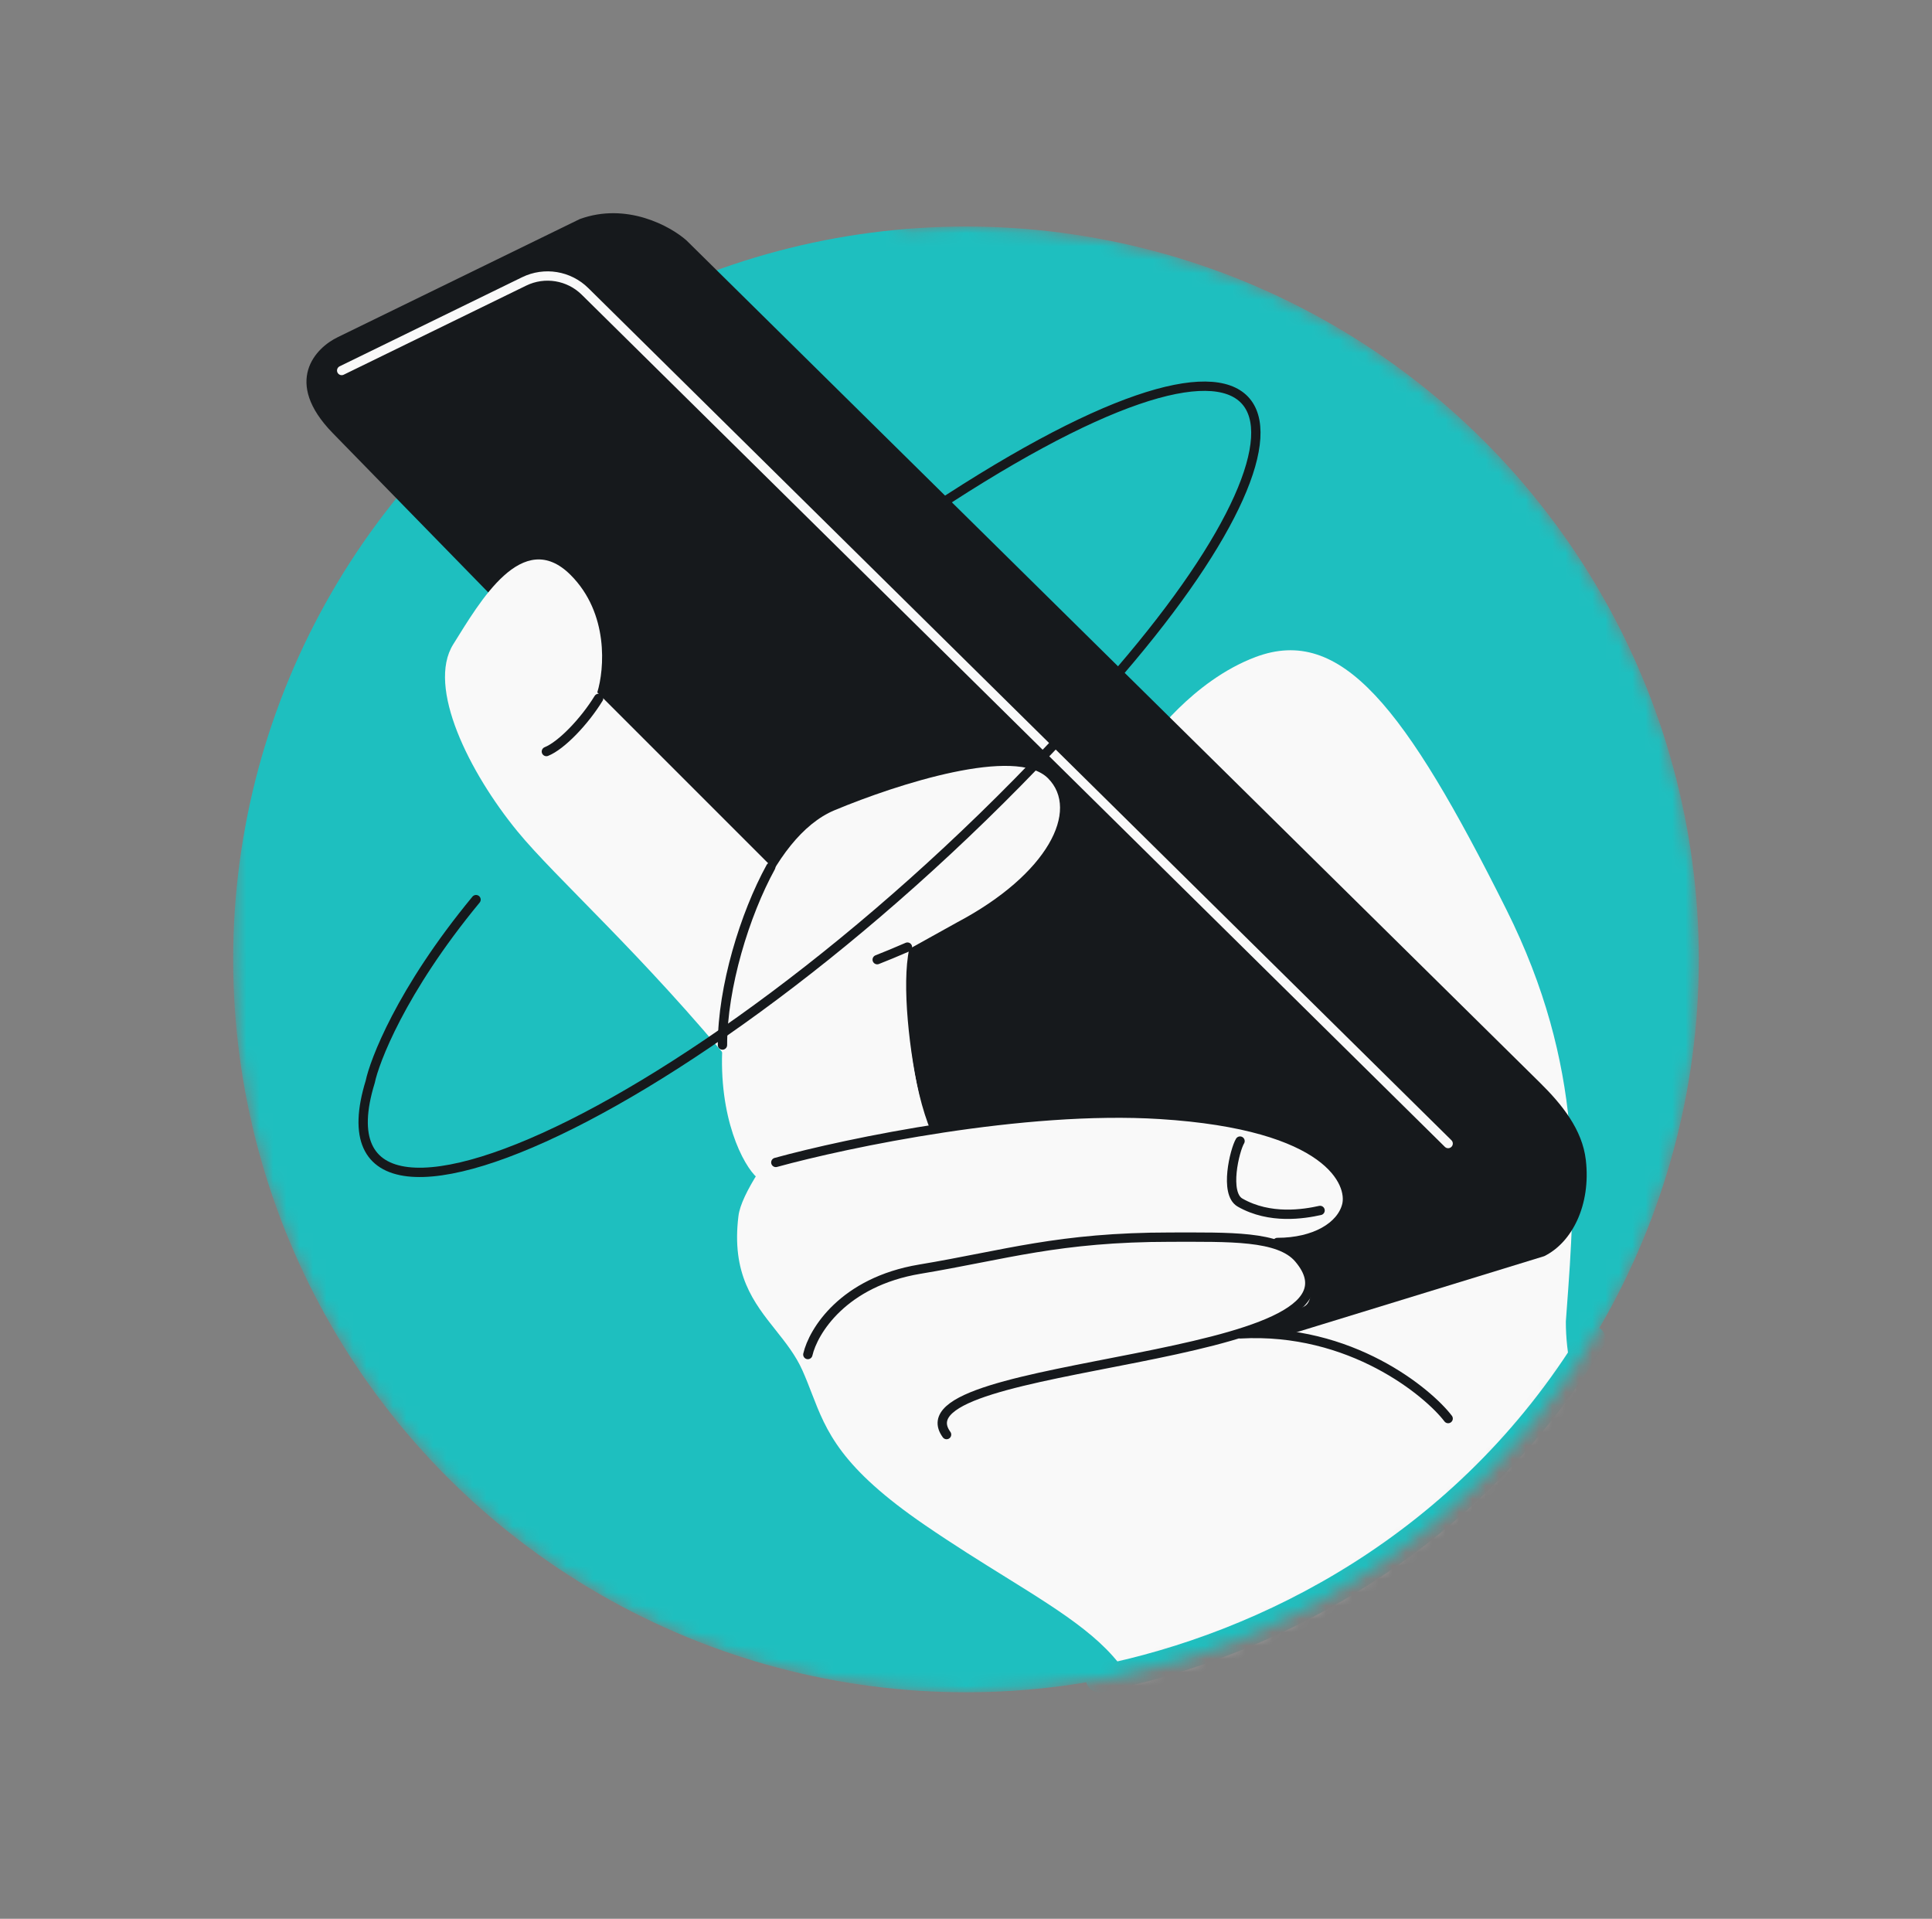
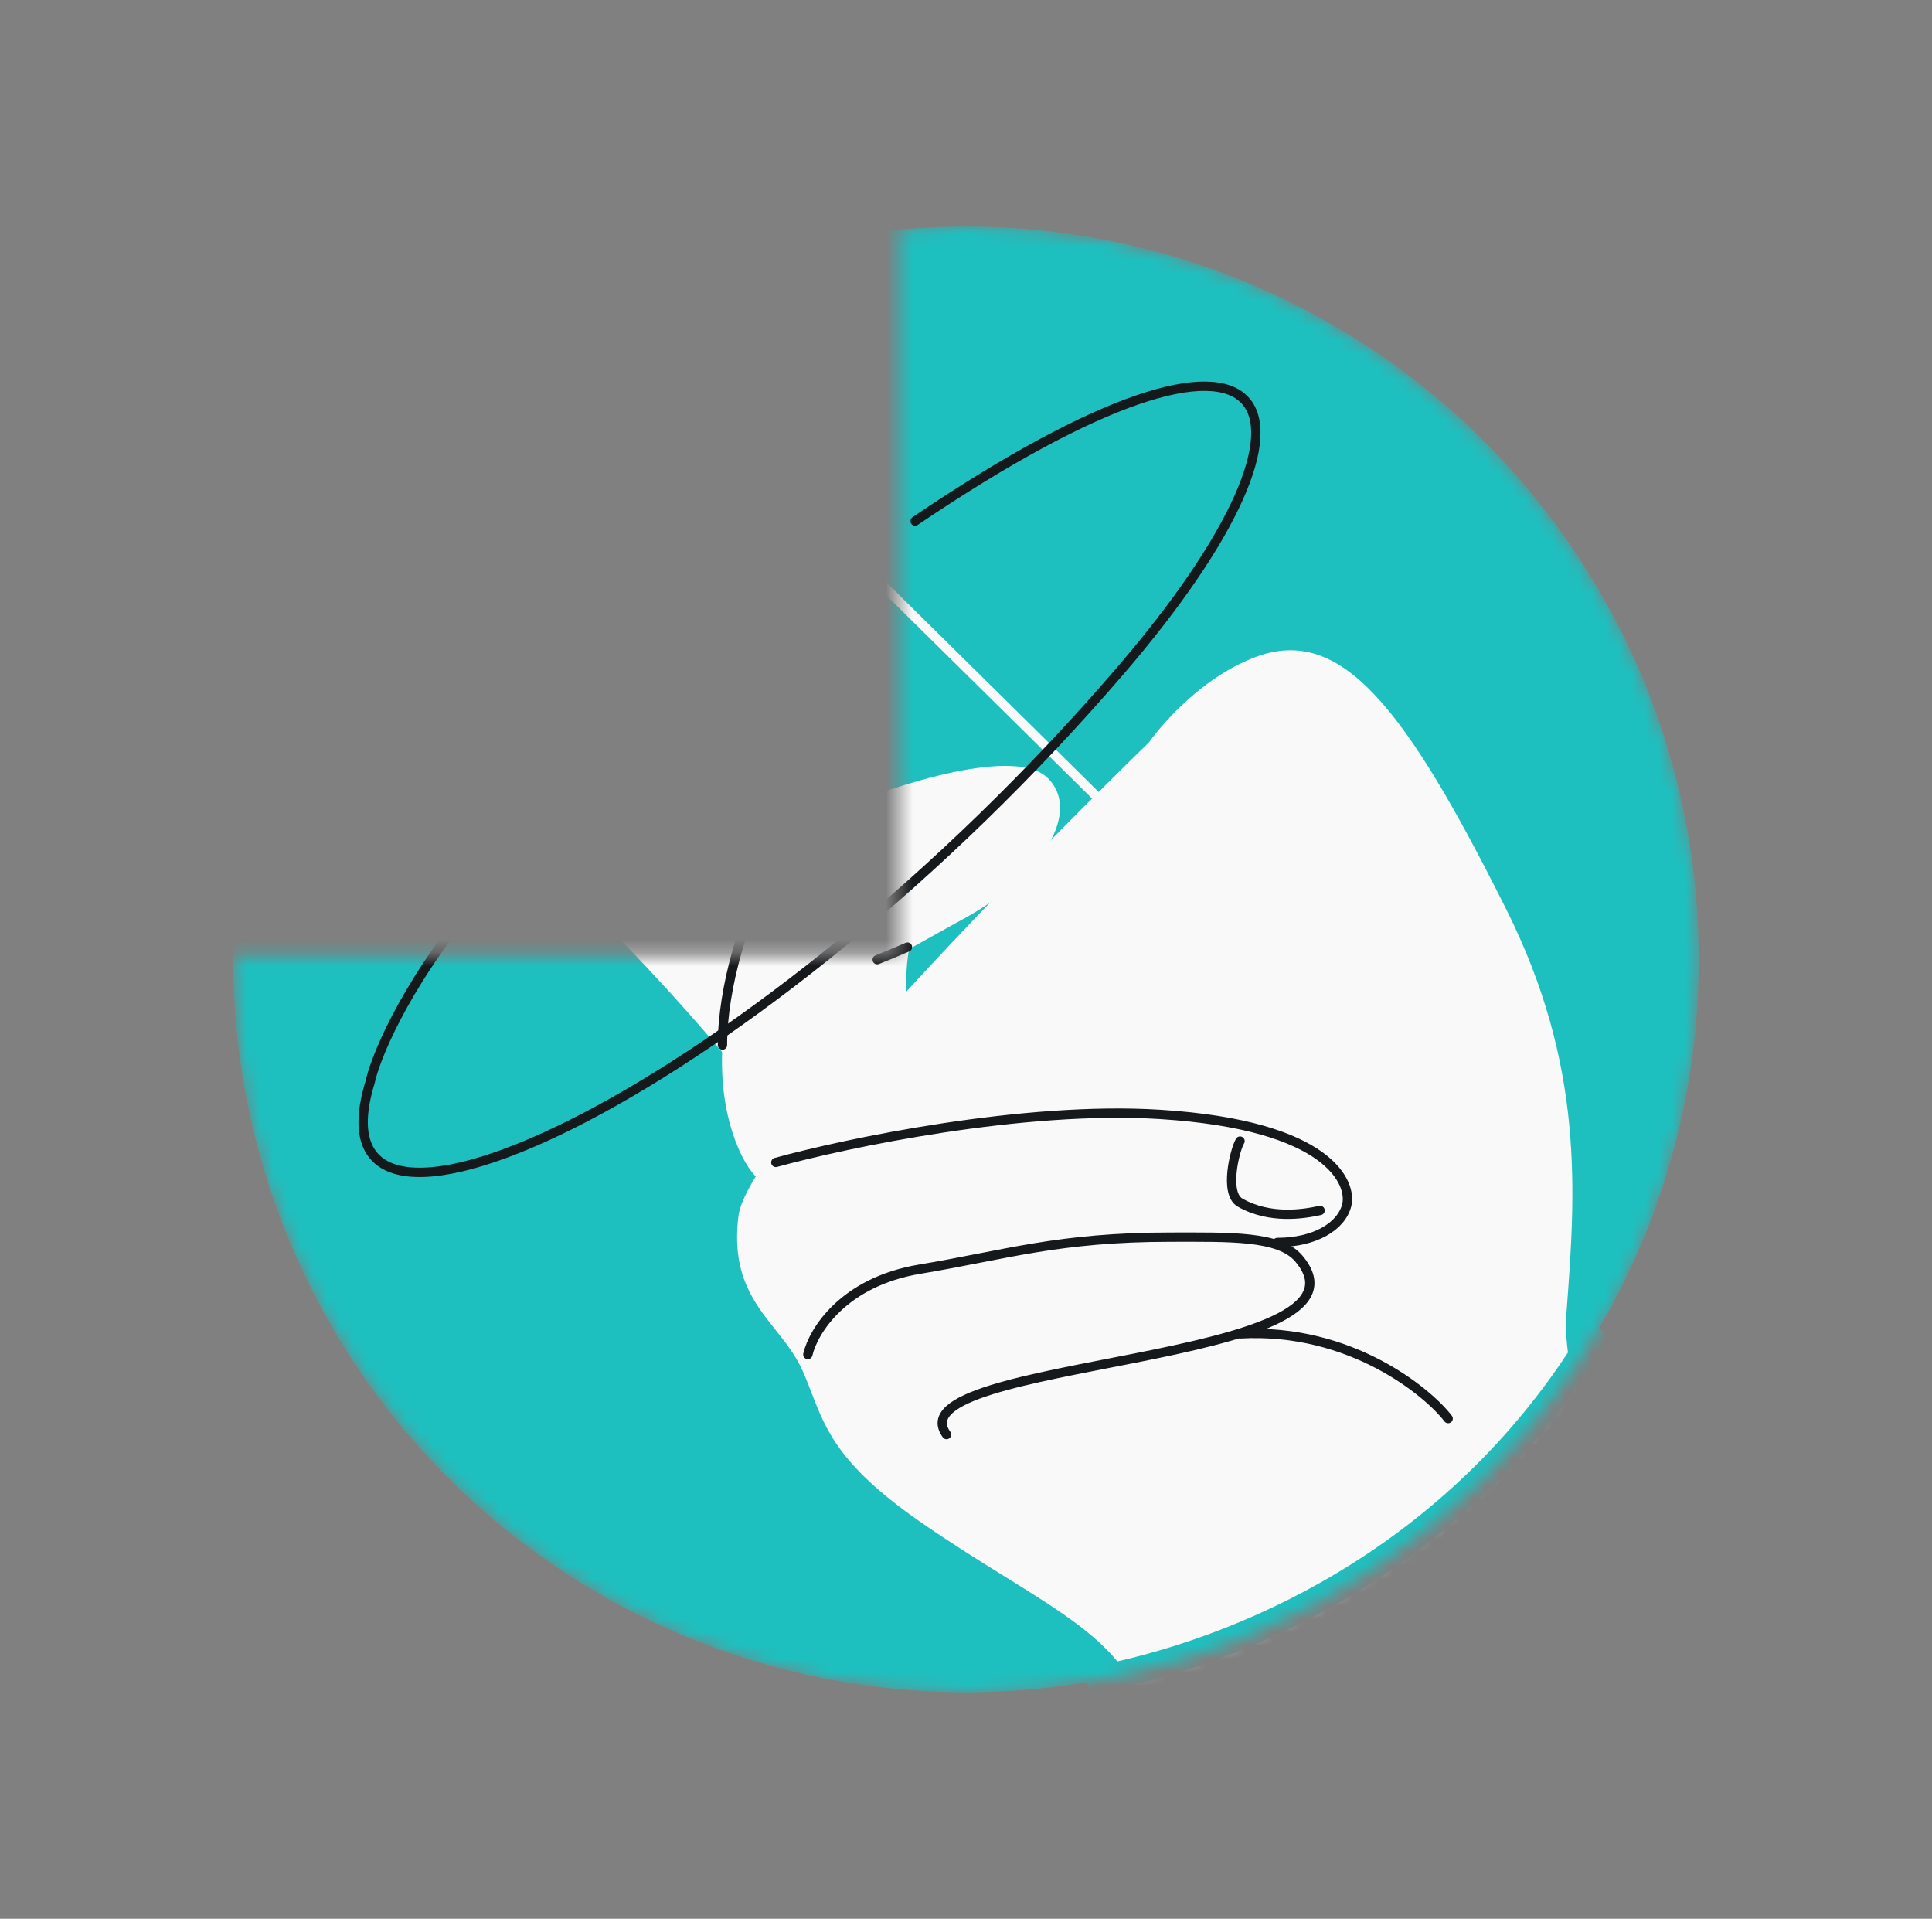
<svg xmlns="http://www.w3.org/2000/svg" width="145" height="144" viewBox="0 0 145 144" fill="none">
  <rect x="0" y="0" width="145" height="144" fill="#808080" stroke="none" />
  <mask id="mask0_1454_2914" style="mask-type:alpha" maskUnits="userSpaceOnUse" x="17" y="9" width="111" height="118">
-     <path d="M67.5 17.224C69.147 17.075 70.814 17 72.5 17C102.876 17 127.5 41.624 127.5 72C127.5 102.376 102.876 127 72.5 127C42.124 127 17.5 102.376 17.5 72C17.5 71.912 17.501 71.824 17.502 71.736H17.5V9H67.5V17.224Z" fill="#D9D9D9" />
+     <path d="M67.5 17.224C69.147 17.075 70.814 17 72.5 17C102.876 17 127.5 41.624 127.5 72C127.5 102.376 102.876 127 72.5 127C42.124 127 17.5 102.376 17.5 72C17.5 71.912 17.501 71.824 17.502 71.736H17.5H67.5V17.224Z" fill="#D9D9D9" />
  </mask>
  <g mask="url(#mask0_1454_2914)">
    <circle cx="72.5" cy="72" r="55" fill="#1EBFBF" />
    <path fill-rule="evenodd" clip-rule="evenodd" d="M89.091 135.049C87.639 131.89 86.168 128.759 85.028 126.479C83.441 123.305 80.031 121.186 75.427 118.325C73.605 117.193 71.597 115.945 69.44 114.469C63.065 110.107 62.031 107.432 60.921 104.559C60.706 104.003 60.489 103.44 60.229 102.855C59.722 101.715 58.974 100.774 58.215 99.819C56.574 97.756 54.876 95.621 55.424 91.242C56.224 84.835 86.23 55.713 86.23 55.713C86.23 55.713 89.433 51.107 94.239 49.305C100.646 46.903 105.441 53.026 113.049 68.244C118.943 80.031 118.24 89.482 117.583 98.31C117.562 98.6 117.54 98.889 117.519 99.178C117.519 104.197 119.774 108.498 122.441 112.114C114.572 123.35 102.799 131.651 89.091 135.049Z" fill="#F9F9F9" />
-     <path d="M70.456 86.04C68.842 83.485 68.102 77.689 67.934 75.111L80.713 83.518C77.966 85.424 72.07 88.596 70.456 86.04Z" fill="#16191C" />
    <path d="M82.5 126C95 123.5 110 116 119.5 100.5" stroke="#1EBFBF" stroke-width="2" stroke-linecap="round" />
-     <path d="M90.247 99.379L24.971 32.501C21.219 28.657 23.674 26.094 25.371 25.293L43.512 16.441C47.036 15.159 50.32 16.975 51.522 18.043L115.581 81.257C117.225 82.88 118.757 84.765 119.02 87.06C119.408 90.435 117.988 93.242 115.894 94.272L96.654 100.18C92.489 100.821 90.647 99.913 90.247 99.379Z" fill="#16191C" />
    <path d="M108.686 85.819L43.905 21.867C42.697 20.674 40.867 20.374 39.34 21.119L25.644 27.805" stroke="#F9F9F9" stroke-width="0.7" stroke-linecap="round" />
    <path d="M38.821 62.373C41.704 65.897 48.215 71.618 55.423 80.428L58.844 65.977L44.828 51.961C45.362 50.225 45.709 46.034 42.826 43.15C39.221 39.546 36.018 45.153 34.015 48.356C32.013 51.56 35.217 57.968 38.821 62.373Z" fill="#F9F9F9" />
    <path d="M92.666 84.432C85.298 82.51 71.709 84.432 65.835 85.634C66.636 87.636 68.478 92.121 69.439 94.043C70.641 96.446 88.662 101.252 91.866 100.451C95.069 99.65 97.072 98.448 97.873 98.048C98.513 97.728 98.406 96.58 98.273 96.046L96.671 93.242C97.953 93.242 99.608 92.174 100.275 91.641L101.044 90.375L100.86 89.362C101.127 88.561 100.035 86.354 92.666 84.432Z" fill="#F9F9F9" />
    <path d="M54.222 78.426C53.902 83.872 55.768 87.46 56.836 88.394C67.088 92.239 69.356 87.504 69.09 82.698C68.239 78.978 67.667 73.882 68.239 71.218L71.843 69.215C78.651 65.611 81.053 60.806 78.651 58.403C76.248 56 67.438 58.803 62.632 60.806C57.827 62.808 54.623 71.618 54.222 78.426Z" fill="#F9F9F9" />
    <path d="M60.63 101.653C61.03 99.917 63.273 96.206 69.04 95.245C75.475 94.172 79.452 92.843 87.861 92.843C92.266 92.843 96.005 92.718 97.473 94.444C104.28 102.454 66.879 101.936 71.042 107.66M108.686 106.458C107.217 104.526 101.397 99.63 93.067 100.102" stroke="#16191C" stroke-width="0.7" stroke-linecap="round" />
    <path d="M58.227 87.236C63.566 85.768 76.808 82.991 87.06 83.632C99.875 84.433 101.477 88.838 101.076 90.44C100.676 92.042 98.674 93.243 95.87 93.243M93.067 85.634C92.667 86.302 91.866 89.563 93.067 90.249C95.31 91.531 97.873 91.107 99.074 90.84M54.222 78.426C54.222 74.082 55.895 68.623 57.845 65.073M41.007 56.4C42.137 55.948 43.866 54.14 44.926 52.411M65.835 72.019C66.466 71.772 67.247 71.451 68.105 71.077" stroke="#16191C" stroke-width="0.7" stroke-linecap="round" />
    <path d="M35.727 67.514C30.047 74.391 28.089 79.712 27.785 81.189C22.545 98.195 57.274 81.564 84.107 50.31C101.447 30.113 96.733 20.125 68.68 39.104" stroke="#16191C" stroke-width="0.7" stroke-linecap="round" />
  </g>
</svg>